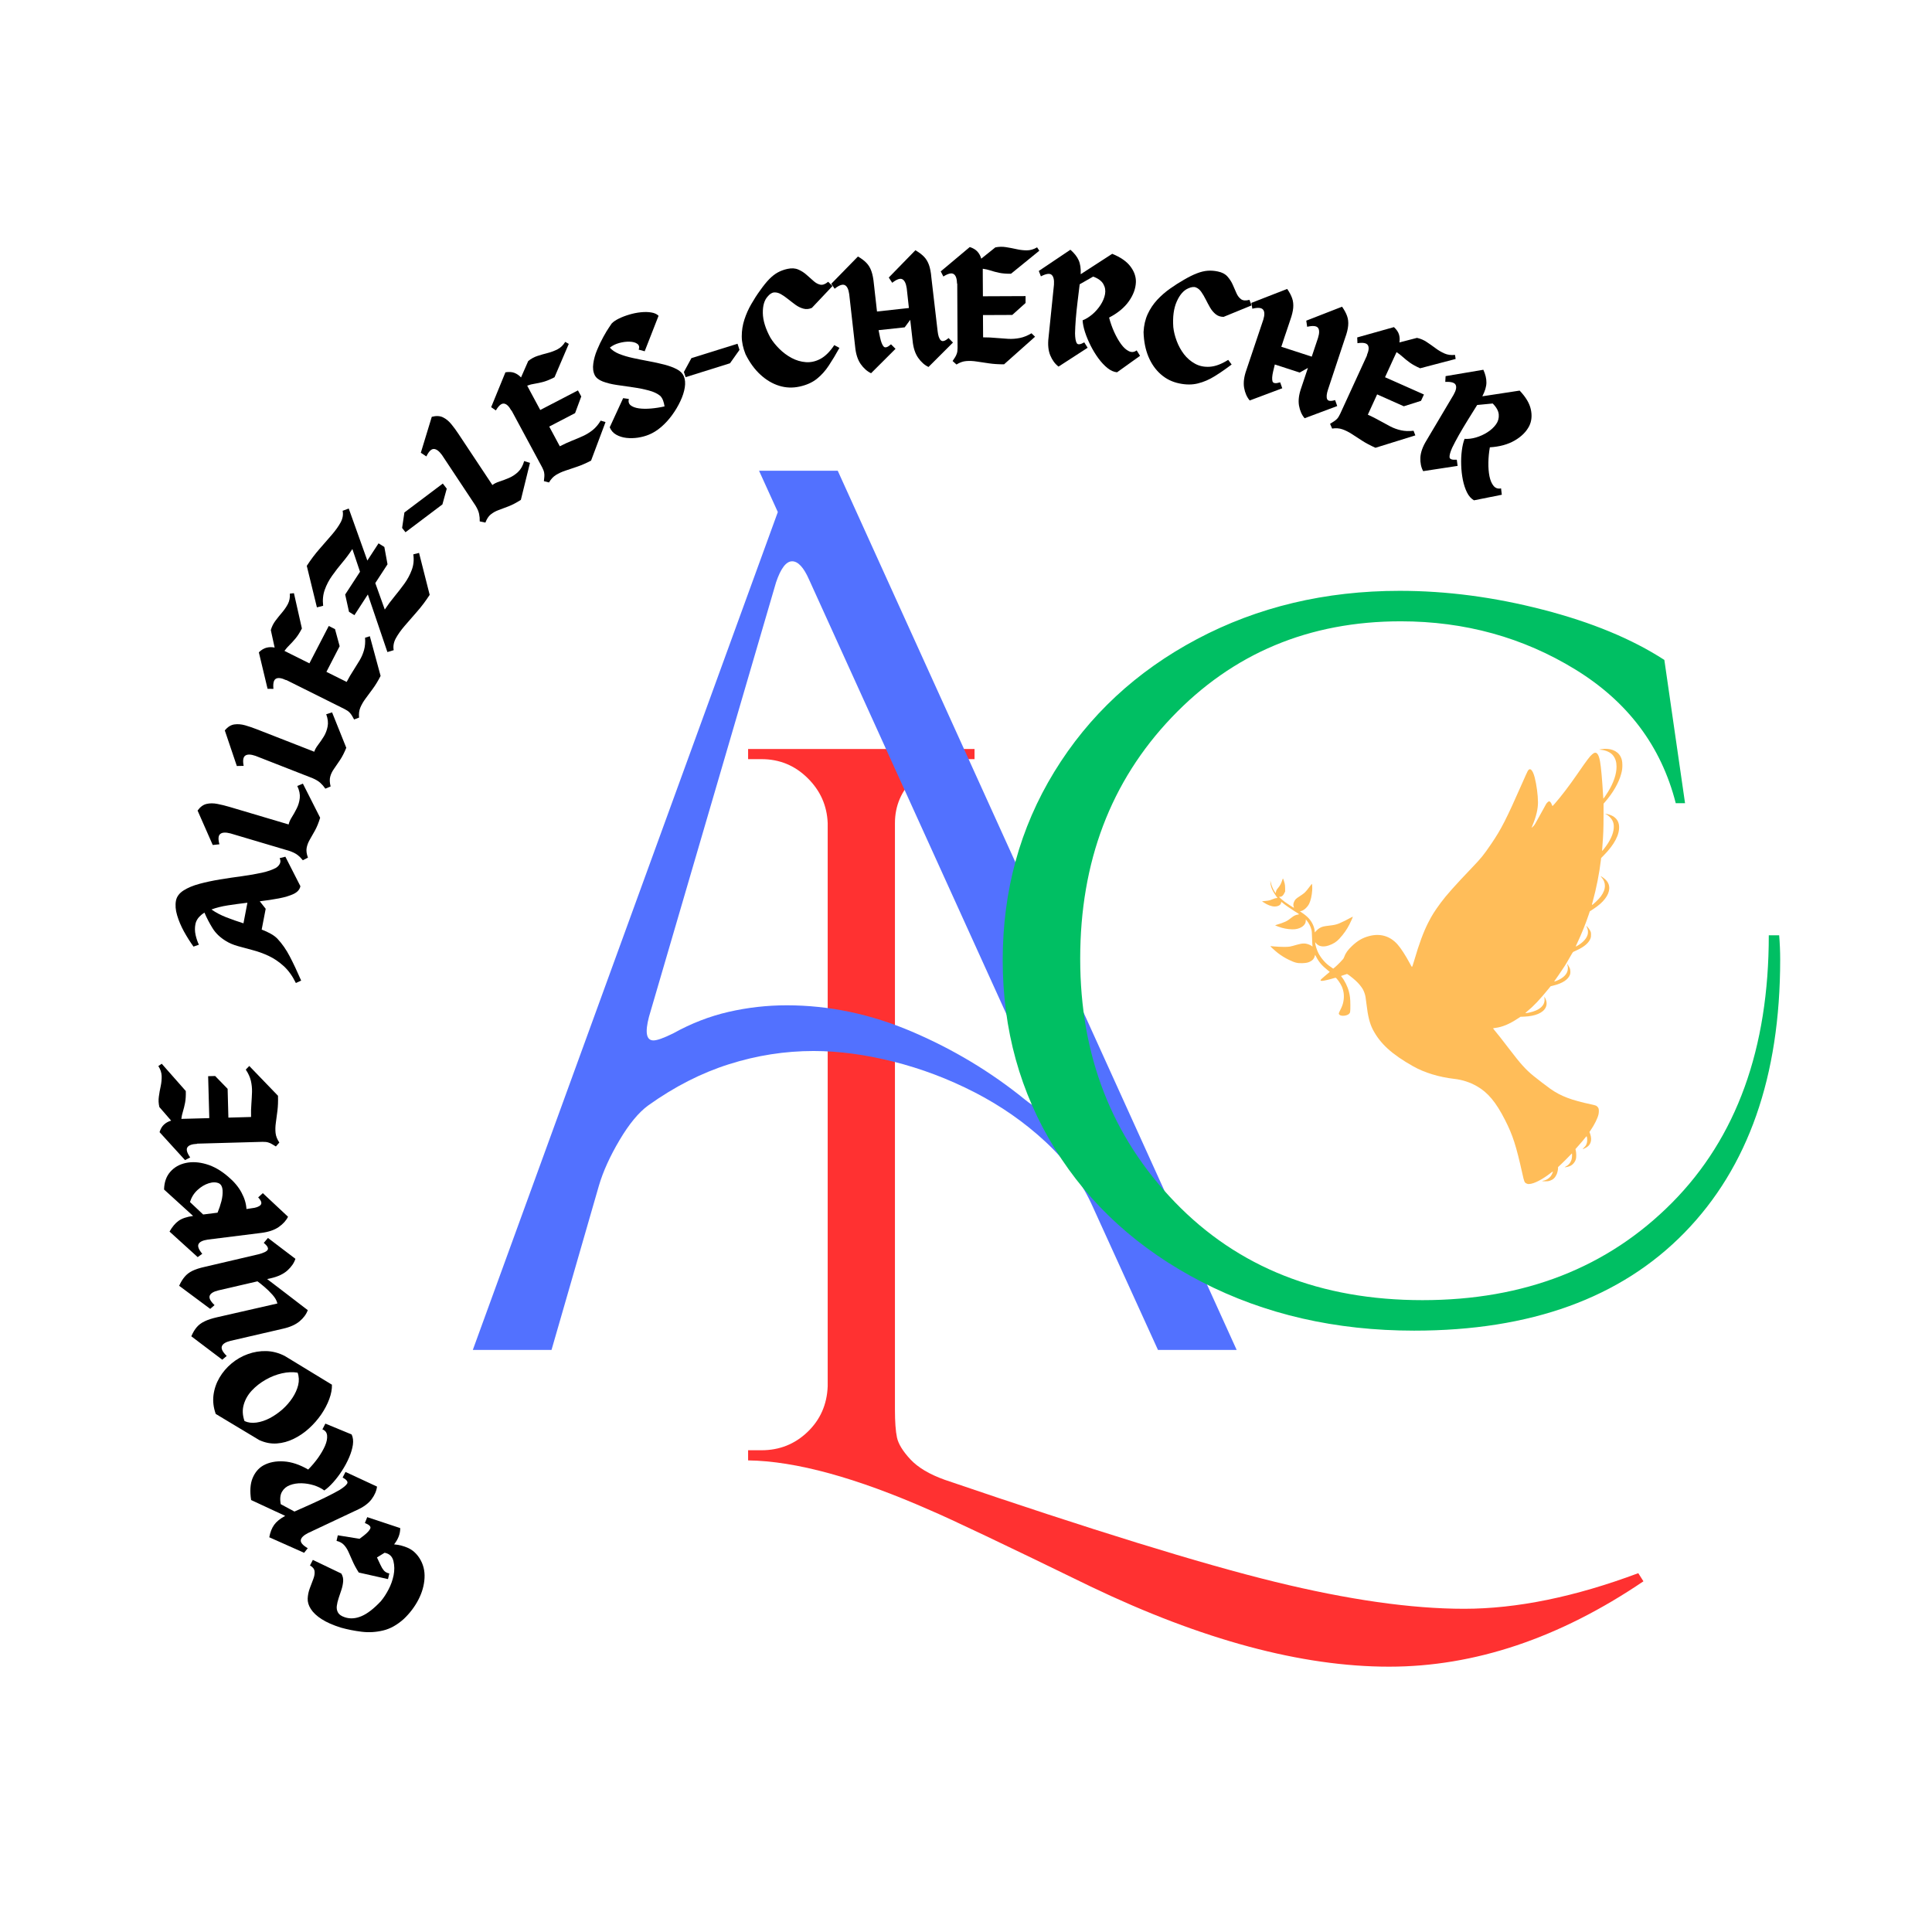
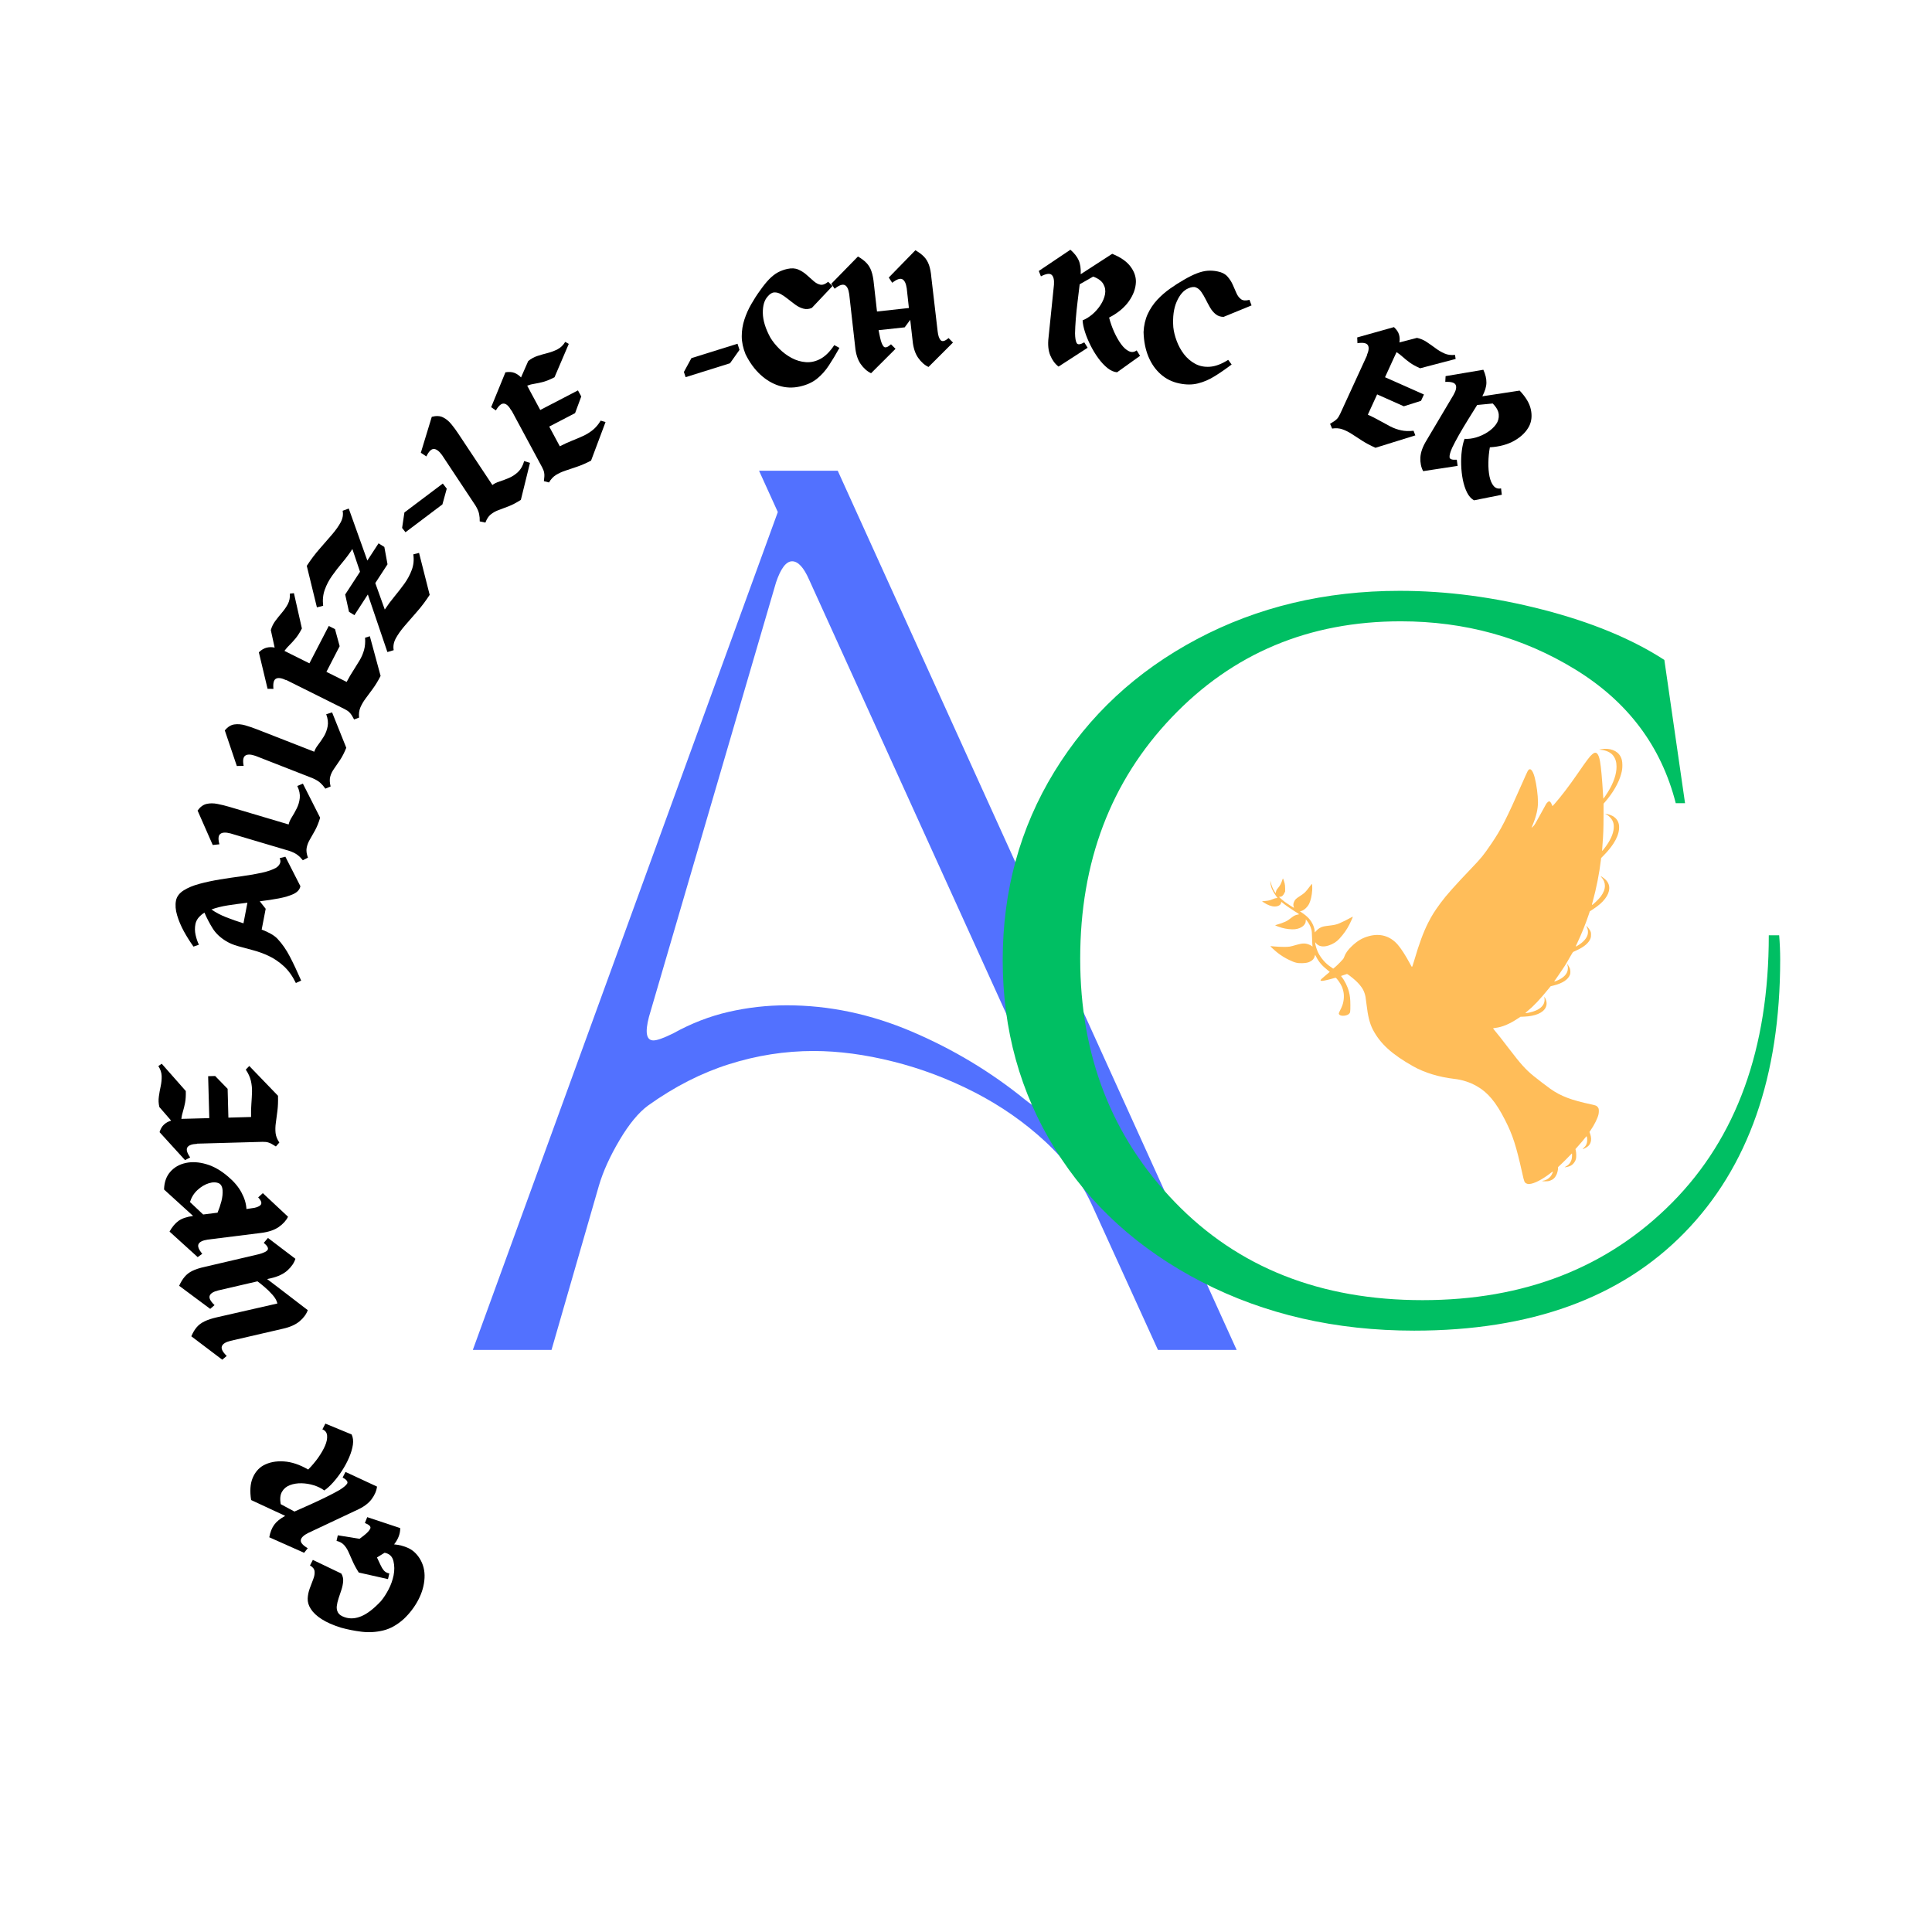
<svg xmlns="http://www.w3.org/2000/svg" version="1.1" id="svg1" width="500.16" height="500.16" viewBox="0 0 500.16 500.16">
  <defs id="defs1">
    <clipPath clipPathUnits="userSpaceOnUse" id="clipPath11">
      <path d="m 1011.968,610.986 h 278.125 v 340.625 h -278.125 z" transform="matrix(1.084,0,0,1.084,-947.181,-359.032)" clip-rule="evenodd" id="path11" />
    </clipPath>
  </defs>
  <g id="g1">
    <path style="opacity:1;fill:#ffffff;fill-opacity:0;stroke-width:1.046" id="path1" d="m 443.464,243.876 a 202.604,206.641 0 0 1 -3.192,36.535 L 240.861,243.876 Z" />
    <g id="g4" transform="matrix(1.055,0,0,1.037,-14.899,-9.118)">
      <g id="g5" />
-       <path id="path5" d="M 63.423,4.828 C 99.454,17.335 126.474,25.832 144.485,30.312 c 18.008,4.488 33.484,6.734 46.422,6.734 12.938,0 27.188,-2.965 42.75,-8.891 l 1.266,2.031 c -20.625,14.207 -41.43,21.312 -62.406,21.312 -21.48,0 -45.918,-6.684 -73.313,-20.047 C 78.056,20.972 64.946,14.632 59.876,12.437 41.782,4.312 26.895,0.164 15.22,-4.9069287e-4 V -2.532 h 3.297 c 4.395,0 8.156,-1.52 11.281,-4.563 3.133,-3.051 4.785,-6.859 4.953,-11.422 V -159.079 c -0.168,-4.395 -1.82,-8.156 -4.953,-11.281 -3.125,-3.133 -6.887,-4.703 -11.281,-4.703 h -3.297 v -2.531 h 55.563 v 2.531 h -3.297 c -4.398,0 -8.203,1.57 -11.422,4.703 -3.211,3.125 -4.812,6.887 -4.812,11.281 v 146.391 c 0,3.043 0.164,5.371 0.5,6.984 0.344,1.605 1.441,3.422 3.297,5.453 1.863,2.031 4.656,3.723 8.375,5.078 z m 0,0" style="fill:#ff3131;fill-opacity:1;fill-rule:nonzero;stroke:none" aria-label="L" transform="translate(182.476,373.372)" />
    </g>
    <g id="g6" transform="matrix(1.055,0,0,1.037,-14.899,-9.118)">
      <g id="g7" />
      <path id="path7" d="M 23.702,-9.1444196e-4 H 4.39 L 79.233,-209.173 74.624,-219.485 h 19.312 L 191.827,-9.1444196e-4 H 172.515 L 156.499,-35.782 c -2.637,-6 -6.516,-11.41 -11.641,-16.234 -5.125,-4.832 -10.906,-8.93 -17.344,-12.297 -6.438,-3.363 -13.094,-5.922 -19.969,-7.672 -6.875,-1.758 -13.387,-2.641 -19.531,-2.641 -7.023,0 -13.938,1.102 -20.75,3.297 -6.805,2.188 -13.422,5.625 -19.859,10.312 -2.344,1.75 -4.688,4.641 -7.031,8.672 -2.336,4.023 -4.012,7.789 -5.031,11.297 z M 47.624,-83.188 c -1.023,3.949 -0.656,5.922 1.094,5.922 0.883,0 2.492,-0.582 4.828,-1.75 4.395,-2.488 8.93,-4.281 13.609,-5.375 4.688,-1.094 9.441,-1.641 14.266,-1.641 10.395,0 20.641,2.195 30.734,6.578 10.094,4.387 19.313,10.023 27.656,16.906 2.488,2.043 4.062,2.809 4.719,2.297 0.656,-0.508 0.328,-2.227 -0.984,-5.156 L 86.921,-192.267 c -1.324,-3.07 -2.715,-4.609 -4.172,-4.609 -1.469,0 -2.789,1.758 -3.953,5.266 z m 0,0" style="fill:#5271ff;fill-opacity:1;fill-rule:nonzero;stroke:none" aria-label="A" transform="translate(125.755,345.794)" />
    </g>
    <g id="g8" transform="matrix(1.055,0,0,1.037,-14.899,-9.118)">
      <g id="g9" />
      <path id="path9" d="m 202.202,-89.045 c 0,29.094 -7.824,51.805 -23.469,68.125 -15.648,16.313 -37.762,24.469 -66.344,24.469 -19.281,0 -36.664,-4.055 -52.141,-12.172 C 44.78,-16.737 32.772,-27.815 24.233,-41.858 c -8.543,-14.039 -12.812,-29.727 -12.812,-47.063 0,-17.332 4.223,-33.02 12.672,-47.063 8.457,-14.039 20.129,-25.078 35.016,-33.109 14.883,-8.031 31.461,-12.047 49.734,-12.047 11.5,0 23.207,1.57 35.125,4.703 11.926,3.125 21.863,7.309 29.812,12.547 l 5.078,35.766 h -2.281 c -3.555,-14.207 -11.758,-25.328 -24.609,-33.359 -12.855,-8.031 -27.148,-12.047 -42.875,-12.047 -22.5,0 -41.234,7.996 -56.203,23.984 -14.969,15.98 -22.453,36.062 -22.453,60.25 0,24.18 7.738,44.43 23.219,60.75 15.477,16.324 35.734,24.484 60.766,24.484 25.031,0 45.453,-8.113 61.266,-24.344 15.812,-16.238 23.719,-38.484 23.719,-66.734 h 2.547 c 0.164,2.031 0.25,4.063 0.25,6.094 z m 0,0" style="fill:#00bf63;fill-opacity:1;fill-rule:nonzero;stroke:none" aria-label="C" transform="translate(248.751,337.432)" />
    </g>
    <path id="path10" d="m 432.442,304.613 c -0.945,0.161 -1.73,0.322 -1.77,0.362 -0.04,0.02 0.644,0.121 1.488,0.181 4.224,0.342 8.246,2.273 10.157,4.887 1.971,2.675 2.796,5.491 2.796,9.493 0,6.175 -2.454,13.556 -7.1,21.219 -1.327,2.192 -3.781,5.833 -3.882,5.732 -0.04,-0.04 -0.161,-1.87 -0.282,-4.083 -0.724,-12.55 -1.629,-22.687 -2.454,-27.373 -1.247,-7.039 -3.278,-8.99 -6.436,-6.154 -1.488,1.327 -1.75,1.609 -3.982,4.566 -1.891,2.534 -3.218,4.445 -8.608,12.369 -6.657,9.815 -13.335,18.725 -18.825,25.08 -0.885,1.026 -1.669,1.87 -1.73,1.87 -0.06,0 -0.382,-0.684 -0.684,-1.508 -0.583,-1.529 -1.408,-2.514 -2.172,-2.514 -0.523,0 -1.911,1.287 -2.474,2.293 -0.261,0.463 -1.81,3.319 -3.439,6.356 -6.094,11.303 -6.074,11.283 -7.401,12.611 -0.664,0.684 -1.247,1.227 -1.287,1.187 -0.02,-0.02 0.442,-1.247 1.046,-2.715 2.876,-6.959 4.324,-13.335 4.324,-18.986 -0.02,-5.853 -1.187,-14.843 -2.695,-20.796 -1.71,-6.677 -3.962,-8.85 -5.833,-5.632 -0.282,0.463 -2.313,5.008 -4.505,10.097 -13.335,30.772 -17.558,39.179 -25.885,51.589 -6.476,9.654 -8.206,11.826 -16.01,20.113 -14.039,14.944 -21.581,23.532 -26.026,29.706 -5.29,7.341 -7.14,10.318 -10.438,16.834 -3.841,7.643 -7.643,18.021 -11.504,31.557 -1.327,4.646 -1.83,6.034 -2.112,5.853 -0.08,-0.04 -0.825,-1.327 -1.609,-2.856 -3.66,-6.939 -7.502,-12.953 -10.298,-16.15 -6.295,-7.2 -14.562,-9.614 -23.914,-6.999 -5.35,1.488 -9.373,3.882 -14.039,8.367 -3.459,3.298 -5.37,6.074 -6.557,9.493 -0.402,1.146 -0.744,1.589 -3.258,4.224 -1.529,1.609 -3.479,3.5 -4.304,4.183 l -1.488,1.227 -0.623,-0.483 c -0.342,-0.261 -1.086,-0.784 -1.669,-1.167 -3.842,-2.534 -7.784,-7.08 -10.036,-11.545 -1.307,-2.615 -2.655,-6.999 -2.635,-8.648 l 0.02,-0.543 0.442,0.603 c 2.212,2.997 6.054,3.781 10.8,2.152 3.721,-1.267 6.496,-3.057 8.87,-5.712 3.66,-4.083 6.195,-7.743 8.387,-12.128 1.448,-2.896 2.916,-6.335 2.776,-6.496 -0.06,-0.04 -0.664,0.261 -1.368,0.664 -2.494,1.468 -8.146,4.304 -10.117,5.088 -2.474,0.985 -4.063,1.327 -8.447,1.85 -3.962,0.483 -5.33,0.784 -6.778,1.529 -1.448,0.724 -2.474,1.529 -3.821,2.977 l -1.146,1.227 -0.02,-0.764 c 0,-1.408 -0.623,-3.841 -1.448,-5.672 -1.891,-4.244 -4.525,-7.14 -9.614,-10.559 l -1.287,-0.885 1.026,-0.221 c 2.273,-0.523 5.31,-3.339 6.698,-6.215 1.267,-2.615 2.253,-7.08 2.514,-11.344 0.141,-2.092 -0.04,-5.471 -0.282,-5.471 -0.06,0 -0.563,0.664 -1.126,1.448 -1.689,2.434 -3.982,5.229 -5.149,6.275 -0.603,0.543 -2.373,1.83 -3.942,2.856 -2.977,1.931 -3.741,2.695 -4.525,4.505 -0.744,1.689 -0.845,2.776 -0.402,4.083 0.201,0.623 0.342,1.146 0.282,1.146 -0.302,0 -5.813,-3.62 -7.763,-5.109 -1.549,-1.167 -4.586,-3.841 -4.686,-4.103 -0.04,-0.08 0.342,-0.141 0.825,-0.141 1.408,0 2.454,-0.865 3.439,-2.816 l 0.805,-1.609 v -2.615 c 0,-1.85 -0.121,-3.097 -0.382,-4.224 -0.463,-2.011 -1.327,-4.405 -1.529,-4.183 -0.06,0.08 -0.362,0.885 -0.644,1.79 -0.804,2.474 -1.669,4.143 -3.057,5.853 -1.549,1.931 -1.75,2.293 -2.031,3.66 l -0.221,1.106 -0.644,-0.925 c -1.589,-2.293 -2.735,-5.169 -3.64,-9.01 -0.181,-0.825 -0.201,-0.744 -0.121,0.704 0.241,4.123 1.83,7.723 5.712,12.993 0.261,0.362 0.221,0.382 -0.664,0.382 -0.664,0 -1.609,0.282 -3.359,1.026 -1.911,0.805 -2.796,1.046 -4.163,1.207 -0.965,0.101 -2.373,0.261 -3.138,0.342 L 150,433.314 l 1.408,0.965 c 3.238,2.212 6.617,3.479 9.191,3.439 2.896,-0.04 5.028,-1.287 5.27,-3.077 0.06,-0.443 0.181,-0.825 0.241,-0.825 0.081,0 0.644,0.443 1.247,0.965 1.508,1.348 6.114,4.606 9.835,6.979 4.304,2.715 4.163,2.554 2.414,2.836 -1.83,0.322 -3.117,0.965 -5.129,2.595 -3.801,3.097 -5.41,3.862 -12.932,6.175 -0.382,0.121 -0.603,0.282 -0.503,0.362 0.221,0.221 3.66,1.468 5.39,1.971 3.54,1.046 8.206,1.569 11.002,1.247 5.209,-0.603 9.01,-3.6 9.01,-7.14 v -1.207 l 0.503,0.603 c 1.85,2.192 3.459,5.249 4.123,7.844 0.362,1.348 0.463,2.595 0.603,7.542 0.101,3.258 0.241,6.195 0.322,6.517 l 0.141,0.583 -0.704,-0.523 c -0.382,-0.302 -1.187,-0.764 -1.81,-1.026 -3.319,-1.468 -5.792,-1.488 -10.68,-0.04 -5.933,1.75 -6.195,1.79 -10.8,1.79 -2.474,0 -5.511,-0.141 -7.603,-0.342 -1.911,-0.201 -3.52,-0.322 -3.58,-0.261 -0.161,0.161 4.103,4.103 6.255,5.792 2.836,2.232 5.973,4.204 9.292,5.813 4.968,2.434 6.999,2.936 11.303,2.755 2.916,-0.121 4.485,-0.442 6.114,-1.267 2.192,-1.086 3.399,-2.474 3.962,-4.566 l 0.342,-1.247 0.563,1.106 c 2.534,5.028 4.847,7.824 10.036,12.068 l 1.569,1.287 -0.704,0.624 c -0.382,0.322 -2.072,1.77 -3.741,3.198 -3.842,3.278 -4.083,3.882 -1.609,3.781 1.227,-0.06 7.039,-1.448 9.312,-2.233 0.664,-0.241 1.348,-0.422 1.529,-0.422 0.784,0 4.103,4.666 5.229,7.381 1.77,4.204 2.172,8.286 1.287,12.932 -0.422,2.293 -1.187,4.344 -2.615,7.16 -1.348,2.695 -1.408,2.997 -0.644,3.821 1.348,1.488 6.235,1.046 8.005,-0.724 1.026,-1.026 1.106,-1.589 1.106,-7.442 -0.02,-5.109 -0.302,-7.804 -1.207,-11.364 -1.066,-4.244 -3.52,-9.292 -5.994,-12.409 -0.342,-0.422 -0.563,-0.805 -0.523,-0.845 0.04,-0.04 1.126,-0.402 2.393,-0.825 1.267,-0.422 2.414,-0.804 2.534,-0.845 0.121,-0.04 1.066,0.583 2.112,1.368 4.063,3.138 6.597,5.491 8.608,8.025 2.192,2.776 2.936,4.083 3.862,6.778 0.724,2.092 1.026,3.801 1.689,9.714 1.066,9.554 2.655,16.01 5.149,20.937 6.114,12.068 15.849,21.098 33.749,31.335 9.292,5.33 21.46,9.091 34.111,10.579 6.677,0.764 13.033,2.856 18.705,6.134 9.272,5.33 16.03,13.556 23.632,28.761 6.376,12.751 9.151,21.48 14.381,45.354 1.529,6.979 1.71,7.421 3.419,8.266 1.006,0.483 1.287,0.523 2.514,0.422 4.123,-0.342 11.002,-4.002 17.961,-9.574 0.744,-0.583 1.408,-1.026 1.488,-0.965 0.161,0.181 -0.704,2.293 -1.448,3.459 -1.307,2.072 -4.244,3.982 -6.516,4.264 -1.87,0.221 -0.825,0.543 1.73,0.543 2.031,0 2.574,-0.081 3.821,-0.523 2.595,-0.925 4.244,-2.494 5.471,-5.229 0.664,-1.448 1.227,-3.902 1.227,-5.31 v -0.945 l 3.359,-3.238 c 1.83,-1.79 4.385,-4.364 5.652,-5.752 1.267,-1.388 2.393,-2.554 2.494,-2.574 0.282,-0.121 0.181,3.399 -0.161,4.767 -0.684,2.755 -2.434,5.048 -4.807,6.235 -1.207,0.624 -1.207,0.624 -0.503,0.624 0.945,0 2.856,-0.503 4.123,-1.086 2.192,-1.006 4.123,-3.419 4.747,-5.953 0.362,-1.468 0.322,-4.968 -0.08,-6.818 l -0.322,-1.468 2.655,-3.057 c 2.957,-3.399 3.781,-4.385 5.43,-6.516 1.146,-1.468 1.146,-1.488 1.348,-0.945 0.402,1.086 0.463,3.741 0.101,5.109 -0.483,1.891 -1.006,2.776 -2.454,4.183 -0.704,0.704 -1.187,1.267 -1.066,1.267 0.483,0 2.977,-1.267 3.922,-2.011 1.327,-1.026 2.172,-2.212 2.715,-3.841 0.623,-1.83 0.483,-4.405 -0.362,-6.899 l -0.624,-1.77 0.965,-1.448 c 3.178,-4.706 5.772,-10.016 6.537,-13.355 0.362,-1.629 0.422,-3.801 0.101,-4.928 -0.261,-0.925 -1.207,-2.051 -2.172,-2.534 -0.402,-0.201 -2.072,-0.664 -3.741,-1.026 -16.734,-3.58 -25.583,-6.999 -34.212,-13.194 -3.017,-2.152 -10.74,-8.186 -14.079,-10.941 -6.577,-5.45 -10.72,-10.157 -20.455,-23.13 -5.732,-7.643 -9.795,-12.892 -12.007,-15.507 -0.664,-0.804 -1.207,-1.508 -1.207,-1.589 0,-0.08 0.885,-0.241 1.971,-0.382 5.772,-0.744 11.585,-3.198 18.544,-7.864 l 2.313,-1.549 3.017,-0.121 c 9.212,-0.362 15.768,-3.158 17.92,-7.643 1.187,-2.494 1.106,-4.867 -0.261,-7.844 -0.402,-0.845 -0.764,-1.529 -0.805,-1.488 -0.04,0.04 0.02,0.664 0.121,1.368 0.825,5.933 -3.902,10.378 -13.033,12.249 -2.132,0.422 -2.836,0.503 -2.816,0.241 0,-0.081 0.704,-0.724 1.549,-1.428 5.189,-4.264 10.358,-9.835 17.78,-19.107 l 1.669,-2.072 2.615,-0.664 c 7.381,-1.87 12.027,-5.028 13.496,-9.191 0.442,-1.267 0.402,-3.66 -0.101,-5.129 -0.362,-1.066 -2.152,-4.023 -2.333,-3.841 -0.04,0.04 0.121,0.603 0.342,1.267 0.322,0.965 0.382,1.529 0.302,2.856 -0.241,4.224 -3.56,7.743 -9.574,10.197 -1.609,0.644 -1.991,0.684 -1.609,0.141 1.669,-2.353 5.269,-7.683 6.537,-9.674 0.865,-1.388 1.629,-2.554 1.71,-2.615 0.261,-0.221 3.017,-4.948 4.928,-8.447 1.348,-2.494 2.192,-3.801 2.514,-3.962 0.261,-0.141 1.73,-0.845 3.278,-1.569 5.873,-2.755 9.513,-5.953 11.002,-9.654 0.402,-0.986 0.483,-1.569 0.483,-3.218 0,-1.891 -0.04,-2.092 -0.724,-3.52 -0.644,-1.327 -2.896,-4.183 -3.138,-3.962 -0.04,0.04 0.161,0.543 0.442,1.086 0.684,1.408 0.965,2.876 0.865,4.686 -0.181,3.278 -2.695,6.838 -6.798,9.694 -1.649,1.146 -3.218,2.031 -3.339,1.911 -0.06,-0.06 0.563,-1.529 1.388,-3.278 3.198,-6.798 6.979,-16.331 9.312,-23.471 l 0.986,-2.997 2.816,-1.87 c 4.465,-2.977 7.522,-5.692 9.835,-8.749 4.445,-5.893 4.726,-11.645 0.804,-15.869 -1.046,-1.126 -3.862,-3.238 -4.344,-3.238 -0.101,0 0.221,0.463 0.744,1.046 1.73,1.931 2.715,4.465 2.715,6.999 0,2.977 -1.046,5.772 -3.419,9.091 -1.649,2.313 -6.999,7.502 -7.381,7.14 -0.06,-0.08 0.261,-1.468 0.724,-3.097 2.776,-10.016 5.531,-24.155 6.677,-34.352 l 0.261,-2.212 2.333,-2.413 c 8.769,-9.091 13.053,-17.418 12.611,-24.537 -0.221,-3.821 -2.092,-6.758 -5.471,-8.648 -1.287,-0.724 -3.862,-1.589 -5.33,-1.79 l -0.905,-0.141 1.207,0.664 c 1.87,1.026 4.123,3.379 4.988,5.189 0.965,2.052 1.227,3.56 1.086,6.195 -0.302,5.249 -3.258,11.565 -8.447,18.101 -0.644,0.805 -1.227,1.448 -1.267,1.388 -0.04,-0.04 0.101,-2.333 0.322,-5.088 0.684,-8.749 0.865,-13.576 0.885,-24.397 l 0.02,-10.519 1.307,-1.529 c 6.597,-7.703 11.344,-16.11 13.335,-23.612 0.805,-2.957 1.026,-4.686 1.006,-7.603 -0.04,-3.178 -0.442,-5.068 -1.569,-7.22 -2.595,-4.948 -8.809,-7.341 -15.969,-6.134 z" style="fill:#ffbd59;fill-opacity:1;fill-rule:nonzero;stroke:none" transform="matrix(0.311,0,0,0.306,280.06,100.735)" clip-path="url(#clipPath11)" />
    <g id="g11" transform="matrix(1.055,0,0,1.037,-14.899,-9.118)">
      <g id="g12" />
      <path id="path12" d="m 3.289,-13.996 11.869,0.005 -0.011,1.606 -3.23,2.466 -11.423,0.003 -0.001,-1.359 z m 0,0" style="fill:#000000;fill-opacity:1;fill-rule:nonzero;stroke:none" aria-label="-" transform="rotate(-37.481,280.452,-100.851)" />
    </g>
    <g id="g13" transform="matrix(1.055,0,0,1.037,-14.899,-9.118)">
      <g id="g14" />
      <path id="path14" d="m 19.158,-7.67 0.944,1.156 -6.915,6.515 C 11.882,-8.3908577e-4 10.746,-0.103 9.782,-0.298 8.828,-0.495 7.97,-0.681 7.215,-0.852 6.453,-1.022 5.724,-1.069 5.029,-0.991 4.335,-0.921 3.592,-0.589 2.798,-0.001 L 1.796,-1.01 c 0.362,-0.519 0.659,-1.067 0.885,-1.643 0.23,-0.568 0.368,-1.308 0.402,-2.219 l 0.006,-15.086 c -0.056,-1.23 -0.346,-2.016 -0.869,-2.357 -0.524,-0.341 -1.367,-0.15 -2.534,0.568 l -0.635,-1.515 7.15,-6.045 c 1.068,0.351 1.814,0.894 2.24,1.628 0.423,0.724 0.682,1.578 0.776,2.558 0.101,0.975 0.146,1.979 0.139,3.019 l 0.003,15.186 c 0.558,-0.056 1.211,0.016 1.965,0.218 0.749,0.204 1.562,0.38 2.437,0.526 0.873,0.149 1.764,0.134 2.678,-0.045 0.925,-0.181 1.831,-0.662 2.72,-1.454 z m 0,0" style="fill:#000000;fill-opacity:1;fill-rule:nonzero;stroke:none" aria-label="L" transform="rotate(-33.106,302.28,-149.796)" />
    </g>
    <g id="g15" transform="matrix(1.055,0,0,1.037,-14.899,-9.118)">
      <g id="g16" />
      <path id="path16" d="m 9.367,-6.749 c 1.164,0.006 2.255,0.057 3.274,0.159 1.025,0.109 2.009,0.187 2.951,0.235 0.937,0.049 1.87,-0.018 2.793,-0.202 0.934,-0.187 1.883,-0.577 2.843,-1.165 l 0.882,0.873 -7.635,6.85 C 13.085,-0.001 11.841,-0.089 10.743,-0.259 9.639,-0.428 8.639,-0.585 7.741,-0.733 6.837,-0.879 5.989,-0.922 5.193,-0.861 4.391,-0.799 3.595,-0.513 2.797,-0.007 L 1.845,-0.882 C 2.084,-1.25 2.29,-1.556 2.46,-1.811 2.634,-2.073 2.776,-2.374 2.887,-2.717 3.008,-3.064 3.073,-3.529 3.079,-4.117 l -0.004,-16.069 -0.049,-0.008 c -0.017,-1.255 -0.285,-2.051 -0.805,-2.388 -0.523,-0.347 -1.37,-0.15 -2.537,0.585 l -0.642,-1.259 7.163,-6.057 c 0.824,0.272 1.451,0.657 1.882,1.154 0.422,0.497 0.725,1.086 0.903,1.768 l 3.475,-2.793 c 0.89,-0.188 1.766,-0.206 2.629,-0.059 0.851,0.145 1.709,0.32 2.567,0.527 0.859,0.198 1.707,0.298 2.544,0.303 0.847,0.002 1.687,-0.248 2.519,-0.753 l 0.54,0.851 -6.987,5.726 c -1.122,-0.001 -2.084,-0.086 -2.888,-0.255 -0.793,-0.172 -1.505,-0.363 -2.133,-0.58 -0.631,-0.228 -1.26,-0.375 -1.884,-0.448 l -0.013,1.796 0.003,5.074 10.463,0.001 0.01,1.72 -3.283,2.966 -7.178,0.004 z m 0,0" style="fill:#000000;fill-opacity:1;fill-rule:nonzero;stroke:none" aria-label="E" transform="rotate(-27.872,336.242,-229.649)" />
    </g>
    <g id="g17" transform="matrix(1.055,0,0,1.037,-14.899,-9.118)">
      <g id="g18" />
-       <path id="path18" d="m 8.08,-23.625 c 0.247,0.777 0.745,1.548 1.502,2.306 0.771,0.756 1.688,1.504 2.759,2.248 1.078,0.747 2.181,1.487 3.311,2.221 1.137,0.737 2.198,1.477 3.177,2.217 0.987,0.743 1.79,1.491 2.408,2.239 0.617,0.739 0.924,1.503 0.919,2.286 0.003,0.837 -0.277,1.723 -0.84,2.662 -0.568,0.941 -1.331,1.852 -2.291,2.741 -0.953,0.892 -2.021,1.712 -3.203,2.452 -1.172,0.735 -2.378,1.317 -3.62,1.74 C 10.971,-0.095 9.792,0.113 8.669,0.112 7.797,0.118 6.889,0.006 5.933,-0.217 4.981,-0.448 4.091,-0.792 3.264,-1.246 2.447,-1.704 1.782,-2.264 1.269,-2.927 0.754,-3.586 0.497,-4.358 0.495,-5.238 l 5.816,-5.483 1.209,0.716 c -0.403,0.569 -0.468,1.108 -0.195,1.626 0.28,0.521 0.8,1.013 1.559,1.468 0.762,0.448 1.67,0.838 2.728,1.171 1.055,0.332 2.158,0.595 3.309,0.785 0.129,-0.509 0.206,-0.996 0.228,-1.46 0.025,-0.471 -0.04,-0.92 -0.191,-1.345 -0.436,-0.83 -1.143,-1.618 -2.123,-2.358 -0.97,-0.744 -2.048,-1.47 -3.244,-2.177 -1.193,-0.714 -2.361,-1.409 -3.504,-2.081 -1.129,-0.675 -2.071,-1.374 -2.824,-2.089 -0.758,-0.725 -1.165,-1.462 -1.222,-2.208 -0.056,-0.901 0.197,-1.836 0.766,-2.81 0.565,-0.984 1.287,-1.921 2.167,-2.809 0.873,-0.892 1.757,-1.698 2.651,-2.425 0.885,-0.726 1.637,-1.291 2.25,-1.694 0.609,-0.413 0.914,-0.621 0.914,-0.621 0.53,-0.243 1.223,-0.397 2.082,-0.463 0.857,-0.062 1.776,-0.048 2.75,0.048 0.984,0.092 1.933,0.27 2.836,0.54 0.913,0.265 1.702,0.606 2.367,1.023 0.664,0.408 1.108,0.89 1.333,1.443 l -6.516,6.901 -1.204,-0.934 c 0.45,-0.499 0.529,-0.99 0.234,-1.475 -0.289,-0.478 -0.804,-0.879 -1.547,-1.21 -0.732,-0.335 -1.558,-0.555 -2.481,-0.664 -0.909,-0.111 -1.762,-0.048 -2.564,0.197 z m 0,0" style="fill:#000000;fill-opacity:1;fill-rule:nonzero;stroke:none" aria-label="S" transform="rotate(-22.326,387.96,-358.507)" />
    </g>
    <g id="g19" transform="matrix(1.055,0,0,1.037,-14.899,-9.118)">
      <g id="g20" />
      <path id="path20" d="m 3.29,-14.006 11.87,0.003 -0.002,1.606 -3.232,2.481 -11.43,0.006 -0.009,-1.364 z m 0,0" style="fill:#000000;fill-opacity:1;fill-rule:nonzero;stroke:none" aria-label="-" transform="rotate(-17.638,455.146,-539.591)" />
    </g>
    <g id="g21" transform="matrix(1.055,0,0,1.037,-14.899,-9.118)">
      <g id="g22" />
      <path id="path22" d="m 7.638,-25.509 c 1.06,-0.979 2.008,-1.744 2.836,-2.295 0.836,-0.549 1.643,-0.937 2.424,-1.17 0.788,-0.228 1.618,-0.342 2.494,-0.338 1.044,0.002 1.902,0.25 2.57,0.752 0.666,0.493 1.233,1.073 1.692,1.74 0.468,0.661 0.913,1.285 1.327,1.867 0.413,0.585 0.881,0.998 1.403,1.243 0.529,0.247 1.214,0.156 2.048,-0.278 l 0.805,1.269 -6.132,4.214 c -0.739,0.155 -1.418,0.075 -2.027,-0.246 -0.613,-0.318 -1.174,-0.763 -1.686,-1.338 -0.502,-0.581 -0.994,-1.175 -1.473,-1.787 -0.482,-0.62 -0.967,-1.153 -1.45,-1.606 -0.476,-0.447 -0.984,-0.717 -1.517,-0.804 -0.535,-0.096 -1.13,0.111 -1.789,0.624 -1.016,0.713 -1.708,1.979 -2.083,3.793 -0.375,1.817 -0.215,3.963 0.48,6.432 0.344,1.038 0.851,2.096 1.53,3.177 0.675,1.08 1.485,2.038 2.432,2.867 0.954,0.834 2.01,1.427 3.171,1.783 1.169,0.358 2.403,0.354 3.703,-0.019 1.302,-0.381 2.649,-1.248 4.041,-2.601 l 1.085,0.948 c -1.207,1.387 -2.373,2.623 -3.491,3.717 -1.11,1.096 -2.315,1.971 -3.613,2.617 C 15.123,-0.31 13.61,0.008 11.882,0.005 10.12,0.007 8.492,-0.426 7.001,-1.296 5.518,-2.161 4.229,-3.395 3.138,-4.996 2.043,-6.594 1.232,-8.513 0.696,-10.747 c -0.268,-1.661 -0.245,-3.193 0.069,-4.596 0.316,-1.41 0.836,-2.731 1.559,-3.958 0.725,-1.235 1.554,-2.362 2.487,-3.382 0.923,-1.03 1.867,-1.972 2.827,-2.825 z m 0,0" style="fill:#000000;fill-opacity:1;fill-rule:nonzero;stroke:none" aria-label="C" transform="rotate(-12.628,586.9,-844.156)" />
    </g>
    <g id="g23" transform="matrix(1.055,0,0,1.037,-14.899,-9.118)">
      <g id="g24" />
      <path id="path24" d="m 26.152,-6.634 0.948,1.237 -6.634,5.397 C 19.561,-0.56 18.803,-1.414 18.187,-2.563 17.568,-3.72 17.276,-5.199 17.31,-6.999 l -0.008,-5.189 -1.557,1.714 -6.445,-0.005 c 0.032,0.349 0.059,0.675 0.082,0.968 0.03,0.298 0.053,0.584 0.078,0.858 0.112,1.156 0.323,1.95 0.633,2.381 0.307,0.423 0.925,0.303 1.848,-0.362 l 0.979,1.24 -6.634,5.397 C 5.375,-0.569 4.609,-1.428 3.993,-2.577 3.386,-3.733 3.097,-5.207 3.13,-6.996 l -0.003,-13.19 c -0.03,-1.261 -0.307,-2.054 -0.836,-2.388 -0.537,-0.331 -1.393,-0.123 -2.569,0.628 l -0.687,-1.318 7.256,-6.051 c 0.791,0.591 1.424,1.195 1.89,1.813 0.467,0.61 0.795,1.338 0.985,2.184 0.197,0.851 0.282,1.926 0.257,3.22 0,0 -0.002,0.232 0.002,0.692 -2.078e-4,0.464 -0.002,1.045 -0.004,1.744 0.006,0.692 0.008,1.384 0.006,2.076 0.006,0.692 0.004,1.274 -0.004,1.744 -2.079e-4,0.464 0.002,0.692 0.002,0.692 l 7.877,-0.009 0.013,-4.95 c -0.044,-1.239 -0.321,-2.032 -0.838,-2.372 -0.509,-0.339 -1.361,-0.135 -2.552,0.614 l -0.694,-1.397 7.241,-6.053 c 0.802,0.604 1.438,1.208 1.906,1.814 0.467,0.61 0.799,1.338 1,2.186 0.197,0.851 0.278,1.925 0.241,3.218 l 0.053,13.447 c -0.002,1.155 0.17,1.945 0.524,2.369 0.361,0.429 1.011,0.312 1.957,-0.349 z m 0,0" style="fill:#000000;fill-opacity:1;fill-rule:nonzero;stroke:none" aria-label="H" transform="rotate(-6.313,1041.55,-1958.047)" />
    </g>
    <g id="g25" transform="matrix(1.055,0,0,1.037,-14.899,-9.118)">
      <g id="g26" />
-       <path id="path26" d="m 9.36,-6.755 c 1.164,0.005 2.258,0.065 3.28,0.172 1.031,0.099 2.015,0.177 2.952,0.233 0.937,0.047 1.867,-0.022 2.798,-0.206 0.938,-0.191 1.886,-0.577 2.849,-1.158 l 0.871,0.863 -7.642,6.855 C 13.082,-0.003 11.836,-0.09 10.735,-0.264 9.631,-0.433 8.631,-0.59 7.737,-0.731 6.84,-0.88 5.992,-0.919 5.191,-0.852 4.398,-0.793 3.6,-0.508 2.796,-0.004 L 1.848,-0.884 C 2.088,-1.258 2.292,-1.569 2.461,-1.818 2.627,-2.075 2.769,-2.379 2.887,-2.723 3.014,-3.066 3.079,-3.534 3.082,-4.128 l -0.002,-16.063 -0.047,-2.21e-4 c -0.025,-1.258 -0.299,-2.056 -0.817,-2.395 -0.522,-0.346 -1.367,-0.147 -2.534,0.597 L -0.953,-23.272 6.2,-29.317 c 0.819,0.277 1.442,0.659 1.87,1.149 0.435,0.494 0.745,1.082 0.929,1.77 l 3.466,-2.796 c 0.884,-0.183 1.759,-0.199 2.625,-0.05 0.863,0.141 1.721,0.313 2.576,0.512 0.851,0.203 1.694,0.305 2.53,0.309 0.844,0.004 1.681,-0.242 2.519,-0.738 l 0.543,0.846 -6.98,5.717 c -1.125,0.006 -2.09,-0.076 -2.889,-0.248 -0.804,-0.18 -1.514,-0.374 -2.138,-0.588 -0.624,-0.21 -1.256,-0.357 -1.889,-0.446 l -0.008,1.797 0.007,5.078 10.469,0.003 -0.008,1.719 -3.28,2.969 -7.188,-0.003 z m 0,0" style="fill:#000000;fill-opacity:1;fill-rule:nonzero;stroke:none" aria-label="E" transform="rotate(-0.27,21303.015,-52159.765)" />
    </g>
    <g id="g27" transform="matrix(1.055,0,0,1.037,-14.899,-9.118)">
      <g id="g28" />
      <path id="path28" d="m 24.909,-5.925 0.959,1.27 -5.205,4.649 c -0.796,0.005 -1.613,-0.271 -2.453,-0.823 -0.833,-0.557 -1.652,-1.288 -2.465,-2.204 -0.806,-0.913 -1.541,-1.907 -2.213,-2.983 -0.673,-1.083 -1.244,-2.157 -1.703,-3.222 -0.451,-1.062 -0.742,-2.007 -0.864,-2.834 0.765,-0.398 1.508,-0.975 2.23,-1.73 0.717,-0.762 1.308,-1.607 1.773,-2.532 0.472,-0.934 0.745,-1.857 0.823,-2.767 0.073,-0.918 -0.143,-1.744 -0.656,-2.478 -0.505,-0.735 -1.395,-1.274 -2.674,-1.618 l -3.105,2.241 c -0.031,1.385 -0.059,2.832 -0.085,4.342 -0.03,1.51 -0.031,2.955 -0.007,4.335 0.032,1.379 0.09,2.594 0.175,3.641 0.133,1.141 0.349,1.924 0.643,2.354 0.295,0.434 0.903,0.314 1.833,-0.356 L 12.872,-5.383 6.234,0.005 C 5.317,-0.563 4.553,-1.421 3.935,-2.576 3.324,-3.74 3.036,-5.211 3.07,-6.996 l 0.014,-13.239 c -0.042,-1.252 -0.322,-2.048 -0.836,-2.398 -0.507,-0.358 -1.36,-0.139 -2.558,0.648 l -0.646,-1.286 7.186,-6.04 c 1.049,0.755 1.808,1.559 2.282,2.41 0.482,0.855 0.764,1.993 0.843,3.418 l 7.19,-5.836 c 2.137,0.646 3.722,1.544 4.76,2.697 1.045,1.144 1.62,2.39 1.723,3.738 0.107,1.622 -0.309,3.277 -1.248,4.961 -0.943,1.688 -2.414,3.193 -4.417,4.523 0.443,1.212 0.978,2.368 1.602,3.467 0.632,1.099 1.292,2.046 1.979,2.833 0.695,0.79 1.391,1.314 2.088,1.566 0.693,0.257 1.32,0.127 1.877,-0.391 z m 0,0" style="fill:#000000;fill-opacity:1;fill-rule:nonzero;stroke:none" aria-label="R" transform="rotate(5.697,-867.911,2739.651)" />
    </g>
    <g id="g29" transform="matrix(1.055,0,0,1.037,-14.899,-9.118)">
      <g id="g30" />
      <path id="path30" d="m 7.637,-25.524 c 1.059,-0.978 2.004,-1.737 2.84,-2.277 0.831,-0.547 1.638,-0.937 2.42,-1.167 0.79,-0.231 1.624,-0.343 2.5,-0.337 1.041,-0.004 1.891,0.239 2.552,0.738 0.668,0.498 1.238,1.08 1.711,1.746 0.469,0.668 0.912,1.292 1.323,1.876 0.409,0.576 0.88,0.988 1.411,1.235 0.53,0.239 1.214,0.151 2.05,-0.274 l 0.792,1.254 -6.12,4.216 c -0.745,0.158 -1.421,0.077 -2.031,-0.241 -0.61,-0.318 -1.175,-0.762 -1.688,-1.336 -0.504,-0.572 -0.997,-1.167 -1.478,-1.78 -0.48,-0.609 -0.96,-1.142 -1.439,-1.596 -0.481,-0.461 -0.986,-0.738 -1.517,-0.829 -0.532,-0.099 -1.139,0.109 -1.817,0.624 -1.01,0.717 -1.701,1.981 -2.073,3.792 -0.375,1.816 -0.208,3.965 0.5,6.442 0.335,1.039 0.843,2.098 1.518,3.177 0.676,1.083 1.486,2.042 2.428,2.872 0.948,0.822 2.007,1.412 3.17,1.773 1.162,0.361 2.395,0.356 3.702,-0.016 1.314,-0.374 2.664,-1.242 4.047,-2.612 l 1.065,0.957 c -1.187,1.393 -2.342,2.631 -3.462,3.718 -1.121,1.099 -2.331,1.966 -3.634,2.605 -1.293,0.645 -2.799,0.963 -4.525,0.957 C 10.113,-0.008 8.485,-0.438 6.992,-1.305 5.502,-2.159 4.208,-3.387 3.115,-4.988 2.03,-6.588 1.221,-8.509 0.683,-10.751 c -0.266,-1.657 -0.243,-3.191 0.066,-4.597 0.315,-1.416 0.834,-2.74 1.556,-3.97 0.73,-1.228 1.563,-2.351 2.497,-3.371 0.933,-1.028 1.875,-1.97 2.834,-2.835 z m 0,0" style="fill:#000000;fill-opacity:1;fill-rule:nonzero;stroke:none" aria-label="C" transform="rotate(11.938,-342.114,1446.648)" />
    </g>
    <g id="g31" transform="matrix(1.055,0,0,1.037,-14.899,-9.118)">
      <g id="g32" />
-       <path id="path32" d="m 26.154,-6.653 0.955,1.248 -6.643,5.399 C 19.558,-0.562 18.79,-1.419 18.171,-2.573 17.559,-3.732 17.27,-5.204 17.306,-6.993 l -0.003,-5.198 -1.552,1.729 -6.433,-6.49e-4 c 0.035,0.342 0.06,0.655 0.081,0.944 0.029,0.287 0.053,0.583 0.076,0.88 0.113,1.139 0.322,1.926 0.63,2.359 0.305,0.426 0.923,0.304 1.854,-0.365 l 0.955,1.248 -6.628,5.394 C 5.377,-0.558 4.609,-1.415 3.99,-2.568 3.379,-3.724 3.09,-5.2 3.125,-6.988 l 0.007,-13.198 c -0.033,-1.26 -0.316,-2.055 -0.852,-2.384 -0.531,-0.339 -1.386,-0.135 -2.561,0.614 l -0.678,-1.307 7.248,-6.059 c 0.8,0.604 1.429,1.215 1.887,1.829 0.463,0.604 0.794,1.334 1.001,2.187 0.201,0.847 0.288,1.908 0.262,3.188 0,0 4.788e-4,0.238 0.003,0.707 -0.004,0.462 -8.455e-4,1.045 -5.934e-4,1.744 -0.002,0.692 -0.004,1.383 -0.007,2.075 0.005,0.689 0.012,1.271 0.014,1.739 -0.004,0.462 -0.002,0.692 -0.002,0.692 l 7.866,0.005 -0.004,-4.951 c -0.029,-1.249 -0.304,-2.043 -0.818,-2.379 -0.517,-0.331 -1.376,-0.13 -2.581,0.605 l -0.687,-1.386 7.248,-6.059 c 0.8,0.604 1.436,1.213 1.901,1.824 0.474,0.613 0.81,1.345 1.006,2.202 0.201,0.847 0.284,1.909 0.247,3.193 l 0.051,13.474 c 0.001,1.139 0.177,1.92 0.526,2.344 0.359,0.429 1.011,0.308 1.953,-0.364 z m 0,0" style="fill:#000000;fill-opacity:1;fill-rule:nonzero;stroke:none" aria-label="H" transform="rotate(18.253,-174.997,1033.235)" />
    </g>
    <g id="g33" transform="matrix(1.055,0,0,1.037,-14.899,-9.118)">
      <g id="g34" />
      <path id="path34" d="m 9.358,-6.762 c 1.171,0.011 2.268,0.069 3.301,0.173 1.026,0.098 2.004,0.176 2.935,0.235 0.938,0.056 1.871,-0.013 2.805,-0.204 0.929,-0.192 1.873,-0.58 2.836,-1.16 l 0.874,0.874 -7.642,6.844 C 13.081,-0.004 11.837,-0.093 10.73,-0.267 9.633,-0.436 8.634,-0.598 7.735,-0.749 6.835,-0.891 5.981,-0.93 5.18,-0.864 4.384,-0.805 3.589,-0.515 2.796,0.006 L 1.851,-0.87 C 2.09,-1.252 2.295,-1.568 2.469,-1.818 2.637,-2.073 2.783,-2.375 2.904,-2.717 3.021,-3.065 3.081,-3.538 3.086,-4.136 l 2.802e-4,-16.063 -0.049,0.005 c -0.031,-1.255 -0.303,-2.049 -0.821,-2.389 -0.514,-0.351 -1.353,-0.148 -2.521,0.606 l -0.648,-1.284 7.156,-6.059 c 0.821,0.281 1.449,0.666 1.877,1.158 0.428,0.493 0.735,1.087 0.923,1.778 l 3.461,-2.814 c 0.887,-0.182 1.763,-0.196 2.624,-0.036 0.865,0.15 1.725,0.318 2.581,0.515 0.852,0.198 1.698,0.296 2.534,0.296 0.832,0.002 1.672,-0.245 2.512,-0.74 l 0.56,0.861 -6.989,5.709 c -1.133,-0.003 -2.096,-0.087 -2.892,-0.254 -0.799,-0.175 -1.515,-0.366 -2.145,-0.575 -0.621,-0.208 -1.253,-0.364 -1.891,-0.467 l -0.009,1.804 0.009,5.07 10.476,0.003 -0.006,1.734 -3.286,2.975 -7.189,-0.012 z m 0,0" style="fill:#000000;fill-opacity:1;fill-rule:nonzero;stroke:none" aria-label="E" transform="rotate(24.295,-97.036,843.515)" />
    </g>
    <g id="g35" transform="matrix(1.055,0,0,1.037,-14.899,-9.118)">
      <g id="g36" />
      <path id="path36" d="m 24.908,-5.924 0.965,1.282 -5.197,4.642 C 19.868,0.002 19.041,-0.276 18.2,-0.834 17.369,-1.39 16.548,-2.123 15.74,-3.035 14.942,-3.944 14.204,-4.938 13.531,-6.015 12.852,-7.093 12.289,-8.158 11.839,-9.225 11.381,-10.296 11.083,-11.249 10.947,-12.087 c 0.777,-0.381 1.526,-0.949 2.242,-1.706 0.719,-0.768 1.315,-1.622 1.781,-2.559 0.468,-0.934 0.738,-1.851 0.816,-2.756 0.077,-0.899 -0.141,-1.713 -0.648,-2.444 -0.505,-0.741 -1.398,-1.287 -2.676,-1.641 l -3.104,2.245 c -0.026,1.381 -0.059,2.829 -0.091,4.34 -0.029,1.5 -0.032,2.945 -0.007,4.328 0.033,1.383 0.09,2.589 0.178,3.623 0.131,1.154 0.341,1.949 0.63,2.382 0.29,0.419 0.909,0.302 1.853,-0.358 l 0.955,1.234 -6.64,5.394 C 5.317,-0.567 4.551,-1.422 3.943,-2.573 3.341,-3.728 3.05,-5.205 3.075,-7.006 L 3.074,-20.247 c -0.026,-1.238 -0.296,-2.034 -0.812,-2.384 -0.52,-0.348 -1.374,-0.13 -2.57,0.649 l -0.657,-1.281 7.2,-6.046 c 1.037,0.747 1.797,1.552 2.278,2.416 0.484,0.853 0.766,1.995 0.845,3.433 l 7.192,-5.843 c 2.131,0.638 3.718,1.535 4.753,2.69 1.039,1.144 1.618,2.393 1.734,3.746 0.099,1.62 -0.324,3.274 -1.269,4.956 -0.947,1.687 -2.414,3.195 -4.399,4.521 0.447,1.2 0.978,2.351 1.595,3.447 0.62,1.108 1.278,2.058 1.97,2.849 0.699,0.786 1.396,1.307 2.09,1.566 0.699,0.252 1.328,0.121 1.886,-0.395 z m 0,0" style="fill:#000000;fill-opacity:1;fill-rule:nonzero;stroke:none" aria-label="R" transform="rotate(30.263,-48.958,723.519)" />
    </g>
    <g id="g37" transform="matrix(1.055,0,0,1.037,-14.899,-9.118)">
      <g id="g38" />
      <path id="path38" d="m 23.511,-8.644 c 0.127,1.15 0.341,1.939 0.654,2.367 0.308,0.428 0.929,0.298 1.871,-0.393 l 0.936,1.271 -6.621,5.399 C 19.789,-0.34 19.281,-0.794 18.827,-1.364 18.378,-1.942 18.003,-2.629 17.709,-3.432 16.965,-2.446 16.087,-1.628 15.075,-0.972 14.064,-0.325 12.863,5.3699996e-4 11.469,0.01 9.737,0.006 8.123,-0.523 6.631,-1.571 5.136,-2.621 3.877,-4.002 2.851,-5.717 1.822,-7.443 1.099,-9.309 0.679,-11.307 c -0.402,-2.195 -0.315,-4.147 0.262,-5.851 0.57,-1.708 1.412,-3.246 2.528,-4.612 1.12,-1.372 2.306,-2.62 3.553,-3.747 1.576,-1.335 3.02,-2.296 4.326,-2.892 1.304,-0.607 2.498,-0.908 3.578,-0.908 1.034,-9.58e-4 1.91,0.249 2.63,0.748 0.708,0.496 1.331,1.09 1.869,1.783 0.539,0.684 1.042,1.337 1.501,1.958 0.463,0.614 0.955,1.043 1.474,1.295 0.526,0.257 1.136,0.197 1.829,-0.18 l 0.804,1.335 -6.6,4.102 c -0.702,-0.021 -1.329,-0.235 -1.882,-0.647 -0.555,-0.409 -1.076,-0.902 -1.562,-1.479 -0.481,-0.57 -0.948,-1.135 -1.407,-1.696 -0.468,-0.562 -0.943,-1.04 -1.426,-1.431 -0.482,-0.386 -1.002,-0.593 -1.569,-0.616 -0.559,-0.028 -1.181,0.236 -1.868,0.801 -1.064,0.872 -1.706,2.084 -1.935,3.638 -0.235,1.55 -0.02,3.549 0.644,5.995 0.346,1.02 0.834,2.065 1.477,3.142 0.637,1.078 1.411,2.049 2.32,2.915 0.92,0.864 1.922,1.479 3.007,1.852 1.149,0.403 2.129,0.166 2.941,-0.717 l 0.004,-0.477 6.36e-4,-1.734 c -0.787,-0.098 -1.477,-0.19 -2.066,-0.265 -0.589,-0.084 -1.116,-0.097 -1.583,-0.035 -0.473,0.063 -0.922,0.307 -1.35,0.739 l -1.016,-1.026 5.204,-5.2 c 1.216,0.003 2.285,0.079 3.214,0.229 0.93,0.142 1.767,0.271 2.512,0.378 0.755,0.105 1.451,0.099 2.08,-0.022 0.63,-0.121 1.225,-0.453 1.789,-0.998 l 1.011,1.004 -3.583,4.06 c 0.027,0.229 0.052,0.453 0.075,0.674 0.027,0.229 0.043,0.41 0.045,0.545 z m 0,0" style="fill:#000000;fill-opacity:1;fill-rule:nonzero;stroke:none" aria-label="G" transform="rotate(-122.136,174.204,169.716)" />
    </g>
    <g id="g39" transform="matrix(1.055,0,0,1.037,-14.899,-9.118)">
      <g id="g40" />
      <path id="path40" d="m 24.901,-5.921 0.98,1.283 -5.218,4.64 C 19.866,8.8873726e-4 19.046,-0.275 18.203,-0.83 17.37,-1.389 16.556,-2.121 15.754,-3.024 14.949,-3.929 14.208,-4.925 13.529,-6.012 12.846,-7.101 12.281,-8.173 11.831,-9.233 c -0.455,-1.058 -0.749,-2.009 -0.888,-2.85 0.779,-0.398 1.528,-0.975 2.249,-1.73 0.721,-0.764 1.316,-1.609 1.787,-2.54 0.466,-0.929 0.735,-1.852 0.805,-2.767 0.075,-0.908 -0.138,-1.729 -0.643,-2.456 -0.495,-0.731 -1.383,-1.273 -2.67,-1.624 l -3.113,2.234 c -0.032,1.397 -0.063,2.846 -0.093,4.356 -0.027,1.503 -0.024,2.946 0.005,4.333 0.027,1.39 0.081,2.598 0.167,3.631 0.14,1.154 0.351,1.944 0.635,2.365 0.294,0.418 0.91,0.306 1.846,-0.346 L 12.869,-5.393 6.231,0.005 C 5.327,-0.566 4.564,-1.425 3.951,-2.576 3.337,-3.736 3.049,-5.208 3.085,-6.992 L 3.08,-20.229 c -0.034,-1.25 -0.308,-2.053 -0.824,-2.404 -0.513,-0.349 -1.368,-0.127 -2.567,0.659 l -0.644,-1.296 7.185,-6.036 c 1.039,0.753 1.798,1.554 2.278,2.407 0.483,0.855 0.768,1.996 0.856,3.424 l 7.175,-5.833 c 2.139,0.643 3.732,1.54 4.778,2.685 1.044,1.149 1.616,2.397 1.721,3.751 0.1,1.62 -0.319,3.273 -1.263,4.956 -0.946,1.687 -2.419,3.19 -4.416,4.521 0.447,1.21 0.981,2.366 1.597,3.467 0.627,1.097 1.283,2.043 1.971,2.831 0.698,0.785 1.394,1.304 2.096,1.557 0.707,0.26 1.332,0.131 1.88,-0.382 z m 0,0" style="fill:#000000;fill-opacity:1;fill-rule:nonzero;stroke:none" aria-label="R" transform="rotate(-115.578,176.105,158.33)" />
    </g>
    <g id="g41" transform="matrix(1.055,0,0,1.037,-14.899,-9.118)">
      <g id="g42" />
-       <path id="path42" d="m 12.312,-29.325 c 1.709,0.005 3.253,0.359 4.633,1.051 1.386,0.699 2.59,1.641 3.609,2.828 1.015,1.186 1.802,2.515 2.36,3.978 0.563,1.47 0.854,2.984 0.868,4.546 0.023,1.557 -0.24,3.059 -0.792,4.508 -0.557,1.452 -1.448,2.749 -2.68,3.894 L 9.724,-0.005 C 8.671,-0.342 7.613,-0.947 6.552,-1.817 5.489,-2.689 4.502,-3.732 3.595,-4.946 2.688,-6.168 1.926,-7.496 1.305,-8.932 0.683,-10.365 0.283,-11.827 0.099,-13.316 c -0.191,-1.492 -0.098,-2.933 0.28,-4.324 0.384,-1.397 1.133,-2.666 2.248,-3.797 z m 3.039,22.373 c 0.586,-1.04 0.962,-2.262 1.124,-3.663 0.162,-1.401 0.103,-2.834 -0.175,-4.302 -0.272,-1.462 -0.74,-2.828 -1.409,-4.091 -0.673,-1.264 -1.562,-2.281 -2.667,-3.059 -1.106,-0.787 -2.416,-1.182 -3.938,-1.188 -0.671,0.683 -1.113,1.563 -1.329,2.646 -0.213,1.076 -0.23,2.23 -0.043,3.463 0.197,1.229 0.54,2.443 1.036,3.645 0.506,1.197 1.138,2.285 1.897,3.269 0.765,0.99 1.612,1.785 2.54,2.385 0.938,0.595 1.926,0.893 2.965,0.895 z m 0,0" style="fill:#000000;fill-opacity:1;fill-rule:nonzero;stroke:none" aria-label="O" transform="rotate(-109.397,178.15,146.841)" />
    </g>
    <g id="g43" transform="matrix(1.055,0,0,1.037,-14.899,-9.118)">
      <g id="g44" />
      <path id="path44" d="m 25.103,-6.648 0.949,1.283 -6.61,5.36 C 18.529,-0.541 17.738,-1.389 17.074,-2.554 16.418,-3.723 16.094,-5.209 16.101,-7.005 l 0.007,-0.913 c -0.43,0.36 -1.036,0.855 -1.826,1.48 -0.783,0.63 -1.635,1.316 -2.557,2.062 -0.913,0.74 -1.784,1.438 -2.614,2.097 C 8.288,-1.615 7.609,-1.069 7.071,-0.642 6.539,-0.21 6.276,0.005 6.276,0.005 5.382,-0.559 4.629,-1.419 4.028,-2.58 3.434,-3.735 3.142,-5.205 3.158,-6.991 l 0.005,-13.227 c -0.018,-1.232 -0.298,-2.021 -0.839,-2.365 -0.535,-0.351 -1.41,-0.148 -2.615,0.603 l -0.661,-1.28 7.431,-6.05 c 0.821,0.603 1.453,1.206 1.9,1.813 0.456,0.601 0.781,1.332 0.977,2.189 0.205,0.851 0.303,1.93 0.297,3.233 l -0.054,15.206 c 0.745,0.007 1.549,-0.221 2.409,-0.684 0.867,-0.458 1.671,-0.958 2.409,-1.503 0.745,-0.539 1.31,-0.975 1.688,-1.304 l 6.16e-4,-9.873 c -0.013,-1.223 -0.281,-2.009 -0.808,-2.358 -0.52,-0.347 -1.372,-0.139 -2.554,0.618 l -0.669,-1.249 7.362,-6.098 c 0.789,0.603 1.415,1.217 1.878,1.84 0.473,0.617 0.81,1.347 1.007,2.196 0.195,0.841 0.288,1.91 0.27,3.21 l 0.029,13.492 c 0.035,1.349 0.23,2.173 0.587,2.482 0.353,0.308 0.985,0.128 1.895,-0.548 z m 0,0" style="fill:#000000;fill-opacity:1;fill-rule:nonzero;stroke:none" aria-label="U" transform="rotate(-103.27,180.891,134.935)" />
    </g>
    <g id="g45" transform="matrix(1.055,0,0,1.037,-14.899,-9.118)">
      <g id="g46" />
      <path id="path46" d="m 16.829,-29.31 c 1.793,0.272 3.186,0.958 4.179,2.061 1.001,1.104 1.577,2.454 1.721,4.047 0.144,1.586 -0.169,3.239 -0.933,4.969 -0.756,1.731 -2.013,3.374 -3.762,4.923 -1.416,1.28 -2.864,2.198 -4.352,2.753 -1.481,0.559 -2.896,0.788 -4.246,0.687 l 0.034,1.217 c -0.027,1.111 0.145,1.889 0.521,2.335 0.384,0.451 1.036,0.337 1.964,-0.332 L 12.864,-5.385 6.238,0.007 C 5.354,-0.566 4.602,-1.43 3.984,-2.58 3.376,-3.736 3.068,-5.209 3.067,-6.997 L 3.071,-20.244 c -0.029,-1.252 -0.298,-2.046 -0.814,-2.388 -0.511,-0.349 -1.355,-0.149 -2.533,0.591 l -0.679,-1.221 7.197,-6.044 c 1.084,0.792 1.875,1.633 2.372,2.523 0.492,0.894 0.752,2.128 0.772,3.706 z m -0.189,13.585 c 0.419,-0.659 0.537,-1.495 0.351,-2.507 -0.186,-1.008 -0.628,-1.994 -1.324,-2.957 -0.689,-0.958 -1.603,-1.693 -2.743,-2.208 l -3.494,2.815 0.003,3.56 c 0.852,0.487 1.76,0.925 2.731,1.309 0.98,0.377 1.882,0.587 2.708,0.629 0.822,0.042 1.412,-0.17 1.767,-0.641 z m 0,0" style="fill:#000000;fill-opacity:1;fill-rule:nonzero;stroke:none" aria-label="P" transform="rotate(-97.268,183.126,121.687)" />
    </g>
    <g id="g47" transform="matrix(1.055,0,0,1.037,-14.899,-9.118)">
      <g id="g48" />
      <path id="path48" d="m 9.364,-6.76 c 1.164,9.087e-4 2.265,0.059 3.293,0.169 1.029,0.103 2.011,0.181 2.948,0.238 0.936,0.049 1.868,-0.019 2.804,-0.204 0.931,-0.193 1.868,-0.581 2.815,-1.173 l 0.882,0.884 -7.629,6.839 C 13.089,-0.002 11.84,-0.084 10.731,-0.251 9.63,-0.426 8.63,-0.583 7.728,-0.725 6.833,-0.875 5.99,-0.917 5.199,-0.857 4.404,-0.793 3.603,-0.511 2.8,-0.001 L 1.839,-0.872 C 2.076,-1.248 2.284,-1.567 2.459,-1.824 2.63,-2.077 2.775,-2.378 2.89,-2.719 3.013,-3.059 3.077,-3.526 3.085,-4.12 l -0.009,-16.069 -0.047,-0.001 c -0.02,-1.251 -0.287,-2.048 -0.809,-2.398 -0.522,-0.347 -1.368,-0.139 -2.534,0.618 l -0.637,-1.284 7.154,-6.055 c 0.825,0.273 1.451,0.661 1.875,1.162 0.432,0.493 0.74,1.079 0.92,1.76 l 3.469,-2.796 c 0.888,-0.183 1.764,-0.201 2.627,-0.052 0.871,0.141 1.73,0.314 2.58,0.525 0.858,0.203 1.703,0.305 2.539,0.305 0.833,-0.008 1.664,-0.255 2.49,-0.744 l 0.555,0.844 -6.973,5.716 c -1.125,1.7e-4 -2.092,-0.081 -2.9,-0.252 -0.8,-0.178 -1.514,-0.37 -2.141,-0.575 -0.619,-0.212 -1.248,-0.367 -1.879,-0.458 l -0.003,1.797 7.65e-4,5.064 10.473,0.008 -6.08e-4,1.719 -3.286,2.973 -7.19,-0.011 z m 0,0" style="fill:#000000;fill-opacity:1;fill-rule:nonzero;stroke:none" aria-label="E" transform="rotate(-91.582,185.739,108.163)" />
    </g>
    <g id="g53" transform="matrix(1.055,0,0,1.037,-14.899,-9.118)">
      <g id="g54" />
      <path id="path54" d="m 29.162,-6.314 0.616,1.314 -6.54,4.998 c -0.839,5.9168847e-4 -1.576,-0.428 -2.216,-1.28 -0.632,-0.858 -1.219,-1.975 -1.768,-3.354 -0.549,-1.379 -1.078,-2.865 -1.579,-4.455 l -1.57,1.778 -5.28,0.003 c -0.155,0.857 -0.355,1.642 -0.601,2.357 C 9.985,-4.239 9.682,-3.617 9.305,-3.092 8.266,-1.693 6.997,-0.422 5.5,0.734 4.011,1.896 2.219,3.18 0.125,4.588 L -0.716,3.428 C 0.874,2.255 2.082,0.995 2.908,-0.347 c 0.828,-1.334 1.42,-2.692 1.785,-4.077 0.359,-1.393 0.583,-2.743 0.675,-4.057 0.098,-1.323 0.199,-2.571 0.305,-3.748 0.103,-1.173 0.333,-2.219 0.691,-3.138 0.609,-1.587 1.45,-2.869 2.53,-3.838 1.075,-0.976 2.228,-1.875 3.463,-2.695 -0.114,-0.137 -0.231,-0.25 -0.352,-0.347 -0.113,-0.094 -0.236,-0.198 -0.362,-0.313 -0.804,-0.65 -1.657,-0.977 -2.556,-0.977 -0.89,0.002 -1.762,0.184 -2.616,0.546 -0.853,0.365 -1.601,0.782 -2.243,1.254 l -0.709,-1.217 c 1,-1.037 2.093,-2.041 3.276,-3.009 1.192,-0.966 2.408,-1.766 3.648,-2.396 1.246,-0.639 2.43,-0.959 3.555,-0.963 1.027,0.007 1.972,0.46 2.834,1.353 0.859,0.898 1.643,2.073 2.357,3.528 0.709,1.448 1.38,3.03 2.018,4.753 0.633,1.717 1.234,3.431 1.806,5.144 0.579,1.703 1.162,3.242 1.753,4.613 0.599,1.373 1.219,2.436 1.864,3.192 0.368,0.387 0.776,0.632 1.222,0.738 0.442,0.107 0.879,0.004 1.308,-0.313 z m -17.638,-5.678 5.231,-0.009 c -0.503,-1.578 -1.015,-3.099 -1.536,-4.559 -0.524,-1.459 -1.115,-2.722 -1.773,-3.798 -0.54,1.176 -0.954,2.488 -1.238,3.942 -0.276,1.452 -0.505,2.927 -0.685,4.425 z m 0,0" style="fill:#000000;fill-opacity:1;fill-rule:nonzero;stroke:none" aria-label="  A" transform="rotate(-79.225,194.503,75.987)" />
    </g>
    <g id="g55" transform="matrix(1.055,0,0,1.037,-14.899,-9.118)">
      <g id="g56" />
      <path id="path56" d="m 19.161,-7.67 0.951,1.149 -6.926,6.517 C 11.881,-0.001 10.746,-0.099 9.784,-0.298 8.831,-0.491 7.975,-0.677 7.214,-0.859 6.452,-1.033 5.728,-1.079 5.034,-1 4.339,-0.921 3.591,-0.589 2.791,0.004 L 1.801,-1.002 C 2.173,-1.527 2.473,-2.075 2.692,-2.643 2.918,-3.221 3.047,-3.966 3.077,-4.881 l 4.626e-4,-15.066 c -0.044,-1.227 -0.33,-2.01 -0.858,-2.352 -0.523,-0.352 -1.365,-0.167 -2.527,0.551 l -0.639,-1.521 7.15,-6.046 c 1.063,0.356 1.806,0.899 2.223,1.63 0.425,0.732 0.683,1.585 0.773,2.558 0.099,0.974 0.145,1.98 0.147,3.024 l 0.001,15.18 c 0.572,-0.051 1.223,0.022 1.961,0.223 0.746,0.199 1.558,0.374 2.442,0.519 0.882,0.15 1.78,0.139 2.7,-0.032 0.913,-0.178 1.816,-0.663 2.71,-1.456 z m 0,0" style="fill:#000000;fill-opacity:1;fill-rule:nonzero;stroke:none" aria-label="L" transform="rotate(-73.183,196.345,52.931)" />
    </g>
    <g id="g57" transform="matrix(1.055,0,0,1.037,-14.899,-9.118)">
      <g id="g58" />
      <path id="path58" d="m 19.148,-7.667 0.967,1.163 -6.93,6.506 C 11.882,0.003 10.749,-0.097 9.788,-0.295 8.837,-0.488 7.976,-0.676 7.212,-0.851 6.455,-1.033 5.73,-1.081 5.037,-0.995 4.35,-0.915 3.602,-0.584 2.792,-0.001 L 1.804,-1.004 c 0.364,-0.523 0.654,-1.072 0.877,-1.643 0.231,-0.571 0.361,-1.312 0.393,-2.225 l 0.004,-15.085 c -0.05,-1.225 -0.339,-2.005 -0.866,-2.346 -0.522,-0.351 -1.368,-0.162 -2.531,0.57 l -0.647,-1.542 7.17,-6.03 c 1.065,0.342 1.812,0.877 2.24,1.615 0.428,0.738 0.688,1.593 0.784,2.564 0.089,0.965 0.134,1.965 0.136,3.006 l 0.002,15.184 c 0.563,-0.043 1.217,0.037 1.964,0.245 0.74,0.202 1.549,0.376 2.43,0.53 0.885,0.144 1.78,0.12 2.684,-0.059 0.914,-0.174 1.816,-0.655 2.704,-1.445 z m 0,0" style="fill:#000000;fill-opacity:1;fill-rule:nonzero;stroke:none" aria-label="L" transform="rotate(-68.312,200.192,34.427)" />
    </g>
    <g id="g59" transform="matrix(1.055,0,0,1.037,-14.899,-9.118)">
      <g id="g60" />
      <path id="path60" d="m 9.365,-6.752 c 1.167,0.003 2.264,0.059 3.292,0.168 1.03,0.095 2.007,0.173 2.936,0.226 0.94,0.057 1.876,-0.006 2.808,-0.199 0.928,-0.191 1.878,-0.581 2.844,-1.164 l 0.865,0.875 -7.637,6.84 C 13.082,-9.4673435e-4 11.838,-0.088 10.733,-0.262 9.631,-0.43 8.631,-0.588 7.739,-0.74 6.847,-0.883 5.998,-0.925 5.188,-0.864 4.388,-0.799 3.597,-0.511 2.803,-0.003 L 1.834,-0.878 C 2.086,-1.251 2.298,-1.56 2.464,-1.811 2.633,-2.072 2.778,-2.374 2.898,-2.715 3.022,-3.067 3.085,-3.537 3.092,-4.128 l -0.009,-16.065 -0.049,0.007 c -0.022,-1.259 -0.294,-2.063 -0.819,-2.406 -0.516,-0.343 -1.36,-0.142 -2.533,0.603 l -0.637,-1.289 7.153,-6.033 c 0.83,0.28 1.461,0.669 1.887,1.162 0.429,0.483 0.74,1.07 0.926,1.755 l 3.462,-2.81 c 0.879,-0.175 1.748,-0.191 2.606,-0.044 0.867,0.147 1.731,0.321 2.596,0.522 0.857,0.196 1.703,0.3 2.538,0.306 0.839,-0.005 1.669,-0.251 2.497,-0.742 l 0.55,0.842 -6.973,5.732 c -1.122,2e-6 -2.09,-0.087 -2.902,-0.261 -0.803,-0.175 -1.519,-0.368 -2.149,-0.574 -0.623,-0.209 -1.246,-0.357 -1.876,-0.45 l -0.003,1.789 0.004,5.08 10.468,0.012 -0.003,1.719 -3.287,2.948 -7.183,0.003 z m 0,0" style="fill:#000000;fill-opacity:1;fill-rule:nonzero;stroke:none" aria-label="E" transform="rotate(-63.078,205.631,12.962)" />
    </g>
    <g id="g61" transform="matrix(1.055,0,0,1.037,-14.899,-9.118)">
      <g id="g62" />
      <path id="path62" d="m 7.642,-7.305 c 1.272,0.002 2.593,0.08 3.953,0.234 1.36,0.154 2.713,0.267 4.055,0.336 1.349,0.064 2.651,-0.046 3.907,-0.33 1.257,-0.276 2.413,-0.867 3.466,-1.773 l 1.061,0.991 -7.411,7.841 C 14.829,-0.004 13.084,-0.121 11.435,-0.365 9.783,-0.606 8.241,-0.82 6.814,-1.006 5.382,-1.193 4.114,-1.239 3.011,-1.15 1.909,-1.053 1.002,-0.666 0.281,0.004 l -1.229,-1.05 9.521,-11.79 -6.133,0.011 -0.005,-1.573 3.127,-3.114 6.753,2.01e-4 3.766,-4.637 c -1.388,-0.002 -2.772,-0.085 -4.152,-0.255 -1.387,-0.174 -2.757,-0.285 -4.111,-0.337 -1.352,-0.062 -2.66,0.061 -3.925,0.36 -1.262,0.289 -2.466,0.901 -3.614,1.831 L -0.876,-21.629 6.509,-29.306 c 1.862,-0.004 3.628,0.117 5.294,0.359 1.675,0.24 3.214,0.457 4.621,0.641 1.416,0.184 2.663,0.234 3.747,0.144 1.085,-0.101 1.972,-0.483 2.661,-1.147 l 1.282,0.96 -8.476,10.843 5.102,-2.46e-4 0.003,1.686 -3.224,2.991 -5.565,2.68e-4 z m 0,0" style="fill:#000000;fill-opacity:1;fill-rule:nonzero;stroke:none" aria-label="Z" transform="rotate(-57.378,211.838,-15.362)" />
    </g>
  </g>
</svg>